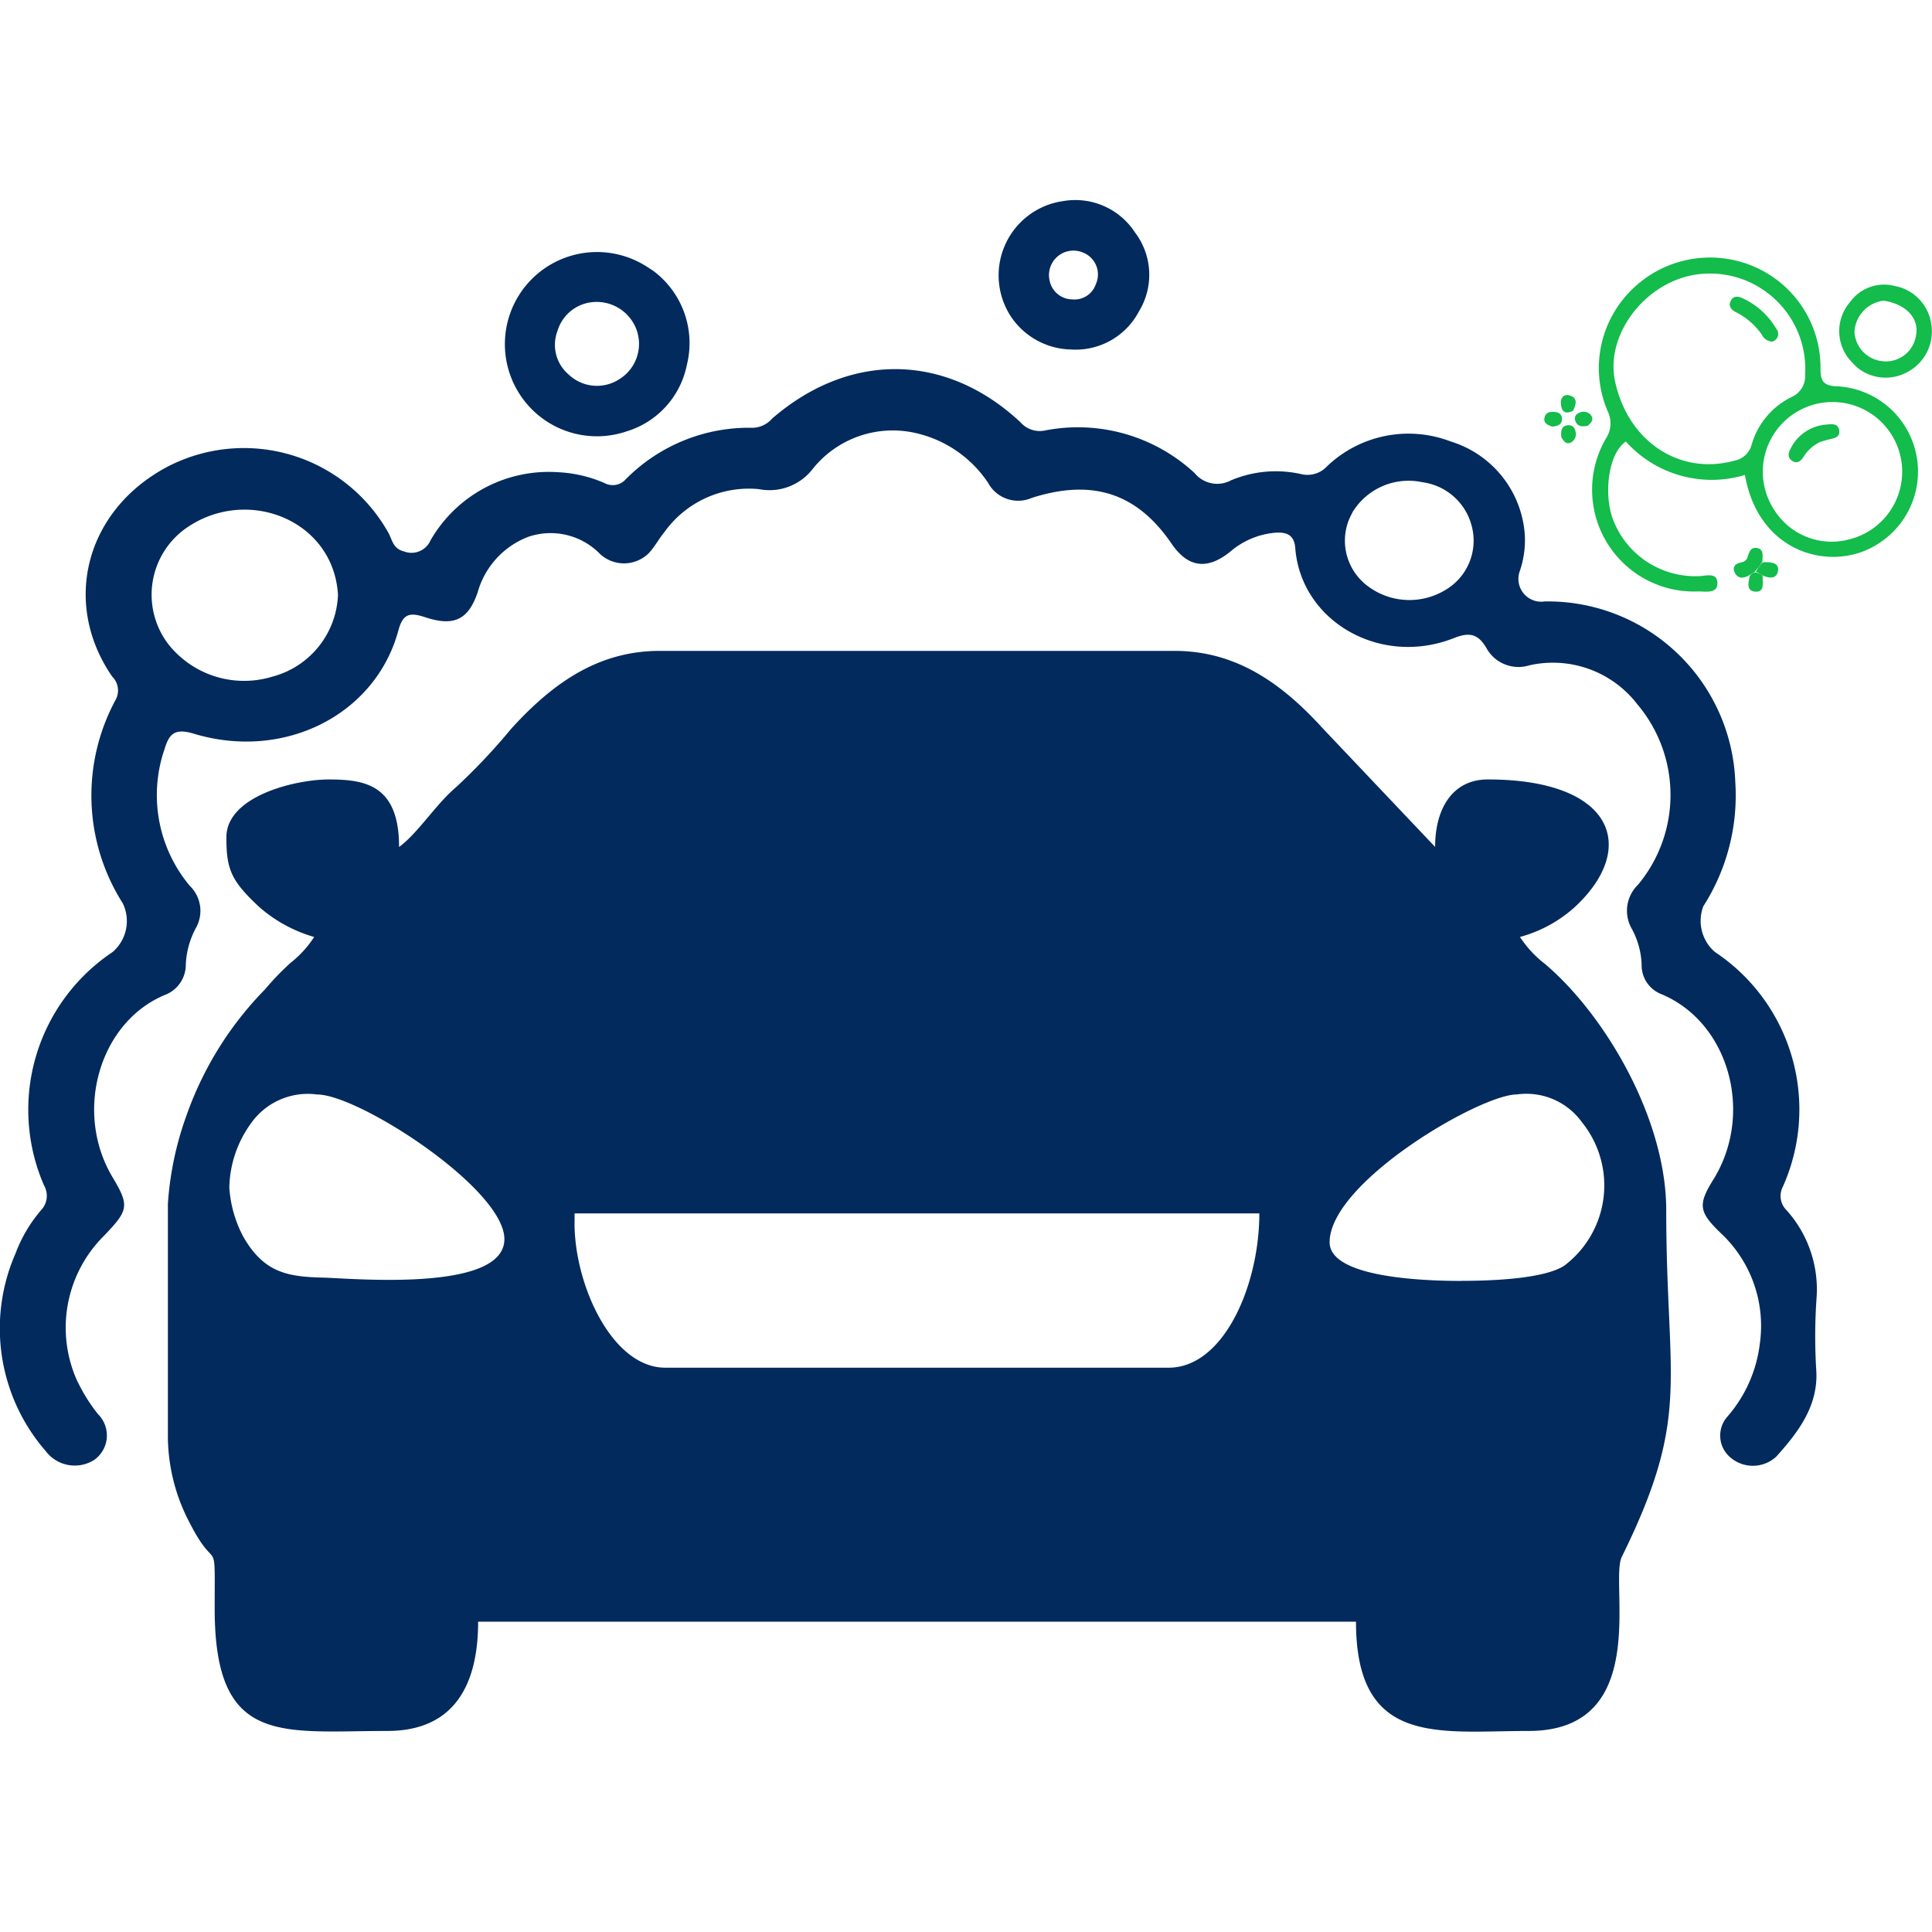
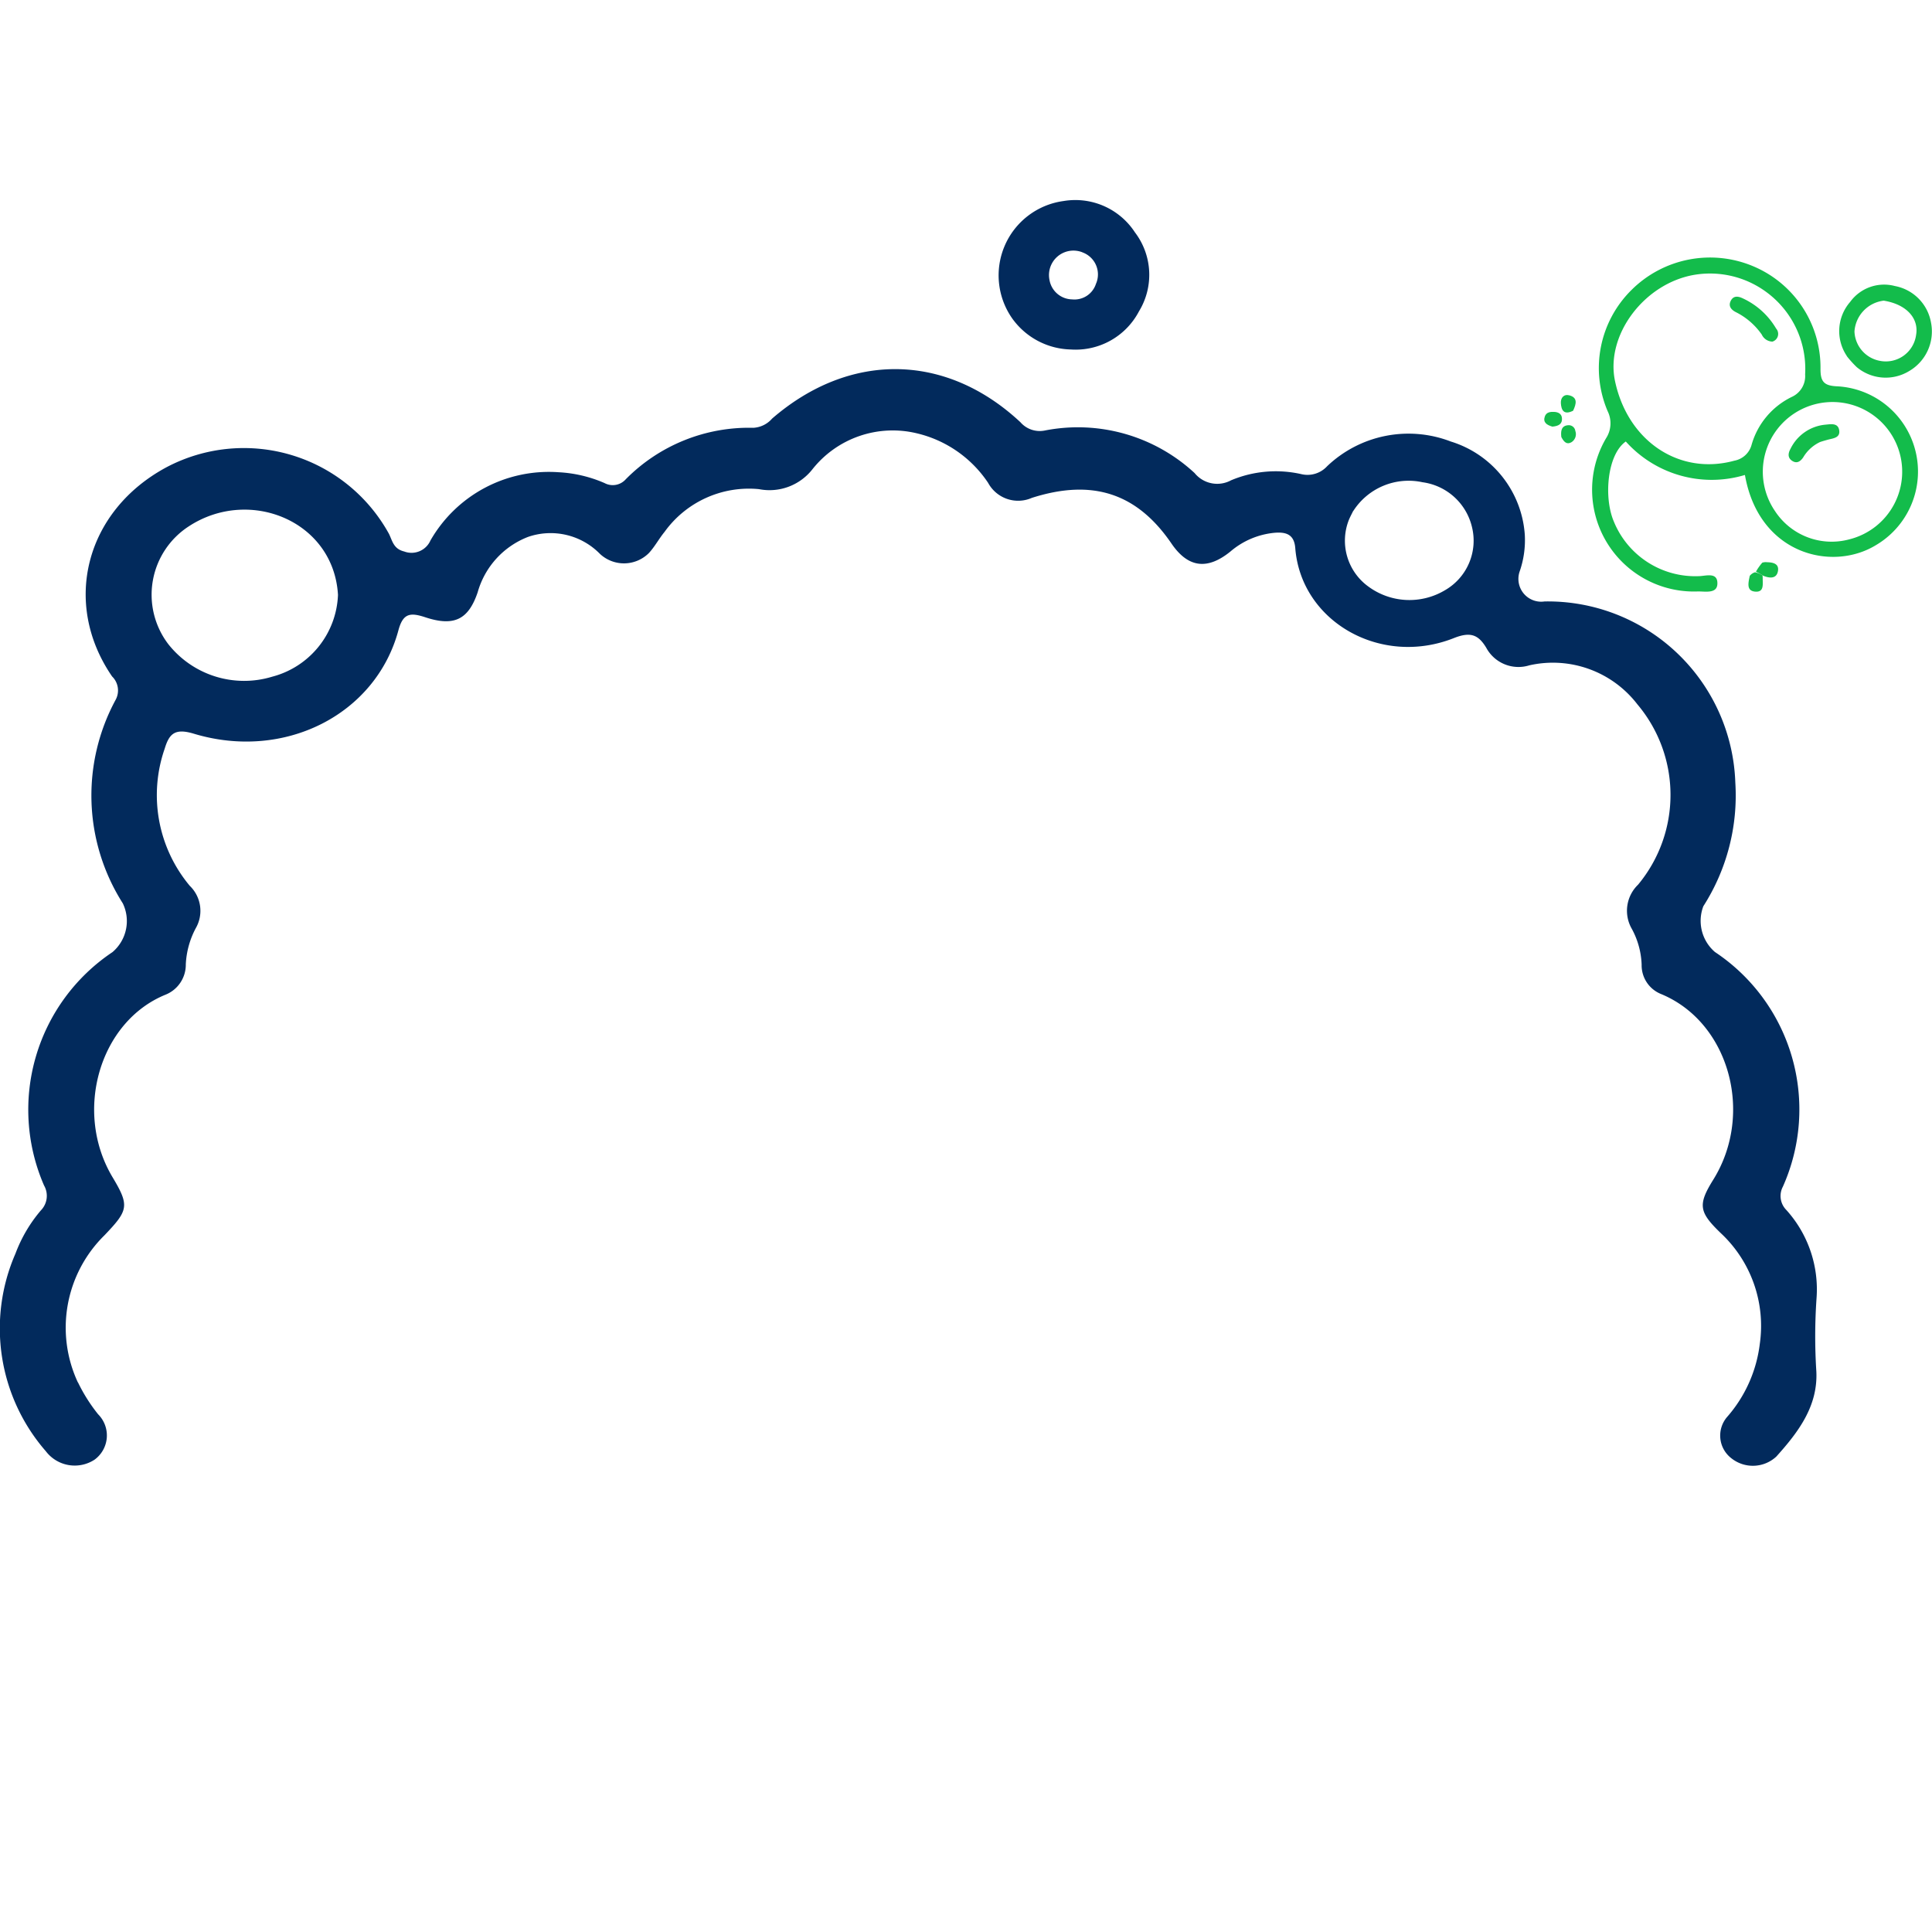
<svg xmlns="http://www.w3.org/2000/svg" width="100" height="100" viewBox="0 0 100 100">
  <defs>
    <clipPath id="clip-Logo_Serviço_de_lavagem_100X100_5">
      <rect width="100" height="100" />
    </clipPath>
  </defs>
  <g id="Logo_Serviço_de_lavagem_100X100_5" data-name="Logo Serviço de lavagem 100X100– 5" clip-path="url(#clip-Logo_Serviço_de_lavagem_100X100_5)">
    <g id="noun_Car_Wash_2571610" data-name="noun_Car Wash_2571610" transform="translate(8.691 33.691)">
-       <path id="Caminho_91" data-name="Caminho 91" d="M7776.881,456.294v-.5h35.443c0,3.712-1.836,7.986-4.694,7.986h-26.052c-2.759,0-4.7-4.285-4.7-7.488Zm45.894,2.995c-1.937,0-6.813-.171-6.813-2,0-3.107,7.789-7.653,9.691-7.653a3.544,3.544,0,0,1,3.378,1.451,5.2,5.2,0,0,1-.918,7.408c-1.059.7-3.867.79-5.338.79Zm-63.764-4.825a5.843,5.843,0,0,1,1.092-3.292,3.6,3.6,0,0,1,3.455-1.533c2.154,0,9.69,4.879,9.69,7.486,0,2.764-7.866,2.033-9.386,1.992-1.827-.046-3.053-.24-4.13-2.12a6.288,6.288,0,0,1-.721-2.533Zm8.786-17.638c0-3.219-1.764-3.493-3.638-3.493-1.736,0-5.3.859-5.3,2.995,0,1.654.237,2.246,1.709,3.614a7.431,7.431,0,0,0,2.834,1.544,5.511,5.511,0,0,1-1.213,1.332,13.512,13.512,0,0,0-1.323,1.371,17.708,17.708,0,0,0-4.066,6.517,16.618,16.618,0,0,0-.969,4.589v12.146a9.669,9.669,0,0,0,1.144,4.4c1.4,2.737,1.279.375,1.278,4.42,0,7.127,3.456,6.321,8.936,6.321,3.431,0,4.7-2.344,4.7-5.656h45.438c0,6.5,4.315,5.656,8.937,5.656,6.4,0,4.166-7.678,4.821-9.012,3.625-7.358,2.3-9.005,2.3-17.942,0-4.727-3.156-10.1-6.272-12.743a5.724,5.724,0,0,1-1.3-1.4,6.933,6.933,0,0,0,2.835-1.544c3.311-3.065,2.029-6.609-4.5-6.609-1.789,0-2.725,1.46-2.725,3.493l-5.794-6.113c-2.063-2.271-4.43-4.034-7.689-4.034h-26.657c-3.263,0-5.621,1.766-7.686,4.034a31.352,31.352,0,0,1-2.851,3.022C7769.709,434.608,7768.771,436.112,7767.8,436.827Z" transform="translate(-7755.832 -426.679)" fill="#022a5c" fill-rule="evenodd" />
-     </g>
+       </g>
    <path id="Caminho_1083" data-name="Caminho 1083" d="M244.62,261.878a8.619,8.619,0,0,0,1.042,1.651,1.551,1.551,0,0,1-.188,2.353,1.877,1.877,0,0,1-2.517-.439,9.674,9.674,0,0,1-1.571-10.234,7.461,7.461,0,0,1,1.315-2.234,1.079,1.079,0,0,0,.163-1.289,9.814,9.814,0,0,1,3.54-12.076,2.109,2.109,0,0,0,.535-2.528,10.4,10.4,0,0,1-.36-10.551,1.013,1.013,0,0,0-.193-1.191c-2.616-3.809-1.37-8.579,2.813-10.827a8.572,8.572,0,0,1,11.519,3.448c.176.356.231.777.786.91a1.071,1.071,0,0,0,1.361-.571,7.064,7.064,0,0,1,6.629-3.53,6.813,6.813,0,0,1,2.382.561.9.9,0,0,0,1.1-.2,8.96,8.96,0,0,1,6.6-2.661,1.386,1.386,0,0,0,.973-.478c4.022-3.477,9-3.408,12.854.191a1.321,1.321,0,0,0,1.247.43,8.887,8.887,0,0,1,7.767,2.2,1.507,1.507,0,0,0,1.887.374,5.979,5.979,0,0,1,3.632-.32,1.377,1.377,0,0,0,1.339-.407,6.1,6.1,0,0,1,6.4-1.281A5.441,5.441,0,0,1,319.507,218a4.933,4.933,0,0,1-.267,1.909,1.18,1.18,0,0,0,1.291,1.549,9.71,9.71,0,0,1,9.873,9.376,10.631,10.631,0,0,1-1.656,6.4,2.127,2.127,0,0,0,.6,2.368,9.783,9.783,0,0,1,3.517,12.147,1.028,1.028,0,0,0,.181,1.208,6.131,6.131,0,0,1,1.561,4.578,28.455,28.455,0,0,0-.009,3.785c.082,1.793-.931,3.131-2.073,4.4a1.785,1.785,0,0,1-2.331.082,1.479,1.479,0,0,1-.2-2.151,7.015,7.015,0,0,0,1.677-3.767,6.565,6.565,0,0,0-2.021-5.732c-1.127-1.088-1.2-1.462-.381-2.775,2.126-3.428.8-8.168-2.73-9.608a1.6,1.6,0,0,1-.984-1.51,4.167,4.167,0,0,0-.512-1.861,1.874,1.874,0,0,1,.326-2.279,7.268,7.268,0,0,0-.033-9.334,5.515,5.515,0,0,0-5.6-2.019,1.894,1.894,0,0,1-2.226-.915c-.4-.658-.8-.843-1.665-.5-3.79,1.509-7.92-.849-8.218-4.654-.056-.714-.477-.84-1.063-.794a4.1,4.1,0,0,0-2.293.97c-1.208.979-2.2.833-3.051-.411-1.783-2.611-4.093-3.367-7.228-2.365a1.766,1.766,0,0,1-2.262-.775,6.126,6.126,0,0,0-3.713-2.572,5.306,5.306,0,0,0-5.379,1.863,2.823,2.823,0,0,1-2.77,1.032,5.379,5.379,0,0,0-4.887,2.213c-.287.35-.5.756-.805,1.089a1.823,1.823,0,0,1-2.538.05,3.571,3.571,0,0,0-3.73-.877,4.331,4.331,0,0,0-2.6,2.865c-.478,1.408-1.217,1.785-2.711,1.292-.78-.258-1.153-.21-1.39.67-1.174,4.372-5.9,6.77-10.585,5.358-.987-.3-1.28,0-1.515.777a7.315,7.315,0,0,0,1.3,7.095,1.8,1.8,0,0,1,.306,2.2,4.422,4.422,0,0,0-.512,1.862,1.67,1.67,0,0,1-1.04,1.569c-3.421,1.385-4.791,6.055-2.744,9.464.886,1.477.8,1.708-.423,2.991a6.7,6.7,0,0,0-1.38,7.616m5.764-44.323a4.218,4.218,0,0,0-1.081,6.114,5,5,0,0,0,5.381,1.681,4.561,4.561,0,0,0,3.4-4.231c-.22-3.821-4.567-5.595-7.7-3.564m60.242-.774c-.077.16-.164.316-.229.481a2.928,2.928,0,0,0,1,3.409,3.583,3.583,0,0,0,3.972.212,2.957,2.957,0,0,0,1.41-3.278,3.048,3.048,0,0,0-2.558-2.318A3.4,3.4,0,0,0,310.626,216.781Z" transform="translate(-240.584 -190.327)" fill="#022a5c" />
-     <path id="Caminho_1084" data-name="Caminho 1084" d="M380.612,158.808a4.664,4.664,0,0,1,1.717,4.876,4.514,4.514,0,0,1-3.118,3.421,4.761,4.761,0,0,1-5.561-1.972,4.768,4.768,0,0,1,6.493-6.628c.145.085.284.181.468.3m-1.882,5.661a2.147,2.147,0,0,0,.982-2.671,2.2,2.2,0,0,0-2.3-1.377,2.1,2.1,0,0,0-1.778,1.5,2.014,2.014,0,0,0,.584,2.245A2.126,2.126,0,0,0,378.73,164.469Z" transform="translate(-346.782 -144.776)" fill="#022a5c" />
    <path id="Caminho_1085" data-name="Caminho 1085" d="M513.307,152.483a3.883,3.883,0,0,1,2.587-6.166,3.682,3.682,0,0,1,3.7,1.621,3.625,3.625,0,0,1,.208,4.09A3.7,3.7,0,0,1,516.274,154a3.836,3.836,0,0,1-2.967-1.519m3.565-3.512a1.266,1.266,0,0,0-1.7,1.438,1.211,1.211,0,0,0,1.168,1,1.17,1.17,0,0,0,1.235-.8A1.213,1.213,0,0,0,516.872,148.972Z" transform="translate(-460.85 -135.911)" fill="#022a5c" />
    <path id="Caminho_1088" data-name="Caminho 1088" d="M752.257,159.35a2.3,2.3,0,0,1,.172-2.8,2.172,2.172,0,0,1,2.317-.822,2.334,2.334,0,0,1,1.867,1.888,2.372,2.372,0,0,1-1.142,2.52,2.334,2.334,0,0,1-2.7-.209,5.38,5.38,0,0,1-.519-.574m1.9-2.866a1.723,1.723,0,0,0-1.5,1.592,1.607,1.607,0,0,0,1.3,1.518,1.581,1.581,0,0,0,1.89-1.34C755.993,157.4,755.341,156.669,754.158,156.484Z" transform="translate(-656.665 -140.923)" fill="#13bc4b" />
    <path id="Caminho_1089" data-name="Caminho 1089" d="M714.97,162.289a.625.625,0,0,1-.549-.363,3.586,3.586,0,0,0-1.345-1.164c-.231-.118-.4-.305-.263-.581s.376-.249.616-.135a3.894,3.894,0,0,1,1.734,1.567A.416.416,0,0,1,714.97,162.289Z" transform="translate(-623.231 -144.607)" fill="#13bc4b" />
    <path id="Caminho_1090" data-name="Caminho 1090" d="M735.423,206.455a2,2,0,0,0-.879.8c-.131.188-.308.333-.548.19-.264-.157-.239-.4-.111-.63a2.236,2.236,0,0,1,1.818-1.257c.278-.025.647-.1.706.293s-.315.413-.588.486C735.705,206.37,735.589,206.4,735.423,206.455Z" transform="translate(-641.212 -183.578)" fill="#13bc4b" />
    <path id="Caminho_1091" data-name="Caminho 1091" d="M678.275,160.895c-2.277,1.357-6.026.431-6.741-3.656a5.972,5.972,0,0,1-6.166-1.732c-.964.678-1.149,2.889-.624,4.13a4.551,4.551,0,0,0,4.386,2.84c.363,0,.984-.234.979.374,0,.546-.615.413-1,.417a5.27,5.27,0,0,1-4.765-7.925,1.421,1.421,0,0,0,.084-1.407,5.682,5.682,0,0,1,1.238-6.275,5.758,5.758,0,0,1,6.287-1.229,5.683,5.683,0,0,1,3.493,5.291c-.007.678.166.9.872.928a4.419,4.419,0,0,1,1.956,8.244m-5.6-13.1a4.911,4.911,0,0,0-3.751-.916c-2.595.438-4.618,3.114-4.113,5.5.66,3.117,3.336,4.9,6.18,4.12a1.136,1.136,0,0,0,.892-.832,3.962,3.962,0,0,1,2.088-2.473,1.18,1.18,0,0,0,.68-1.157,4.932,4.932,0,0,0-1.976-4.242m.413,11.308a3.506,3.506,0,0,0,3.855,1.467,3.607,3.607,0,1,0-3.855-1.467Z" transform="translate(-581.217 -132.655)" fill="#13bc4b" />
    <path id="Caminho_1096" data-name="Caminho 1096" d="M655.045,208.056c-.042-.349.023-.6.372-.613a.34.34,0,0,1,.352.3.489.489,0,0,1-.189.572C655.331,208.466,655.181,208.314,655.045,208.056Z" transform="translate(-574.23 -185.434)" fill="#13bc4b" />
    <path id="Caminho_1097" data-name="Caminho 1097" d="M649.443,203.442c-.309-.089-.495-.23-.39-.529.076-.216.277-.243.477-.234s.387.085.408.319C649.967,203.306,649.764,203.414,649.443,203.442Z" transform="translate(-569.092 -181.36)" fill="#13bc4b" />
    <path id="Caminho_1098" data-name="Caminho 1098" d="M655.6,197.458c-.487.243-.611-.044-.633-.389-.018-.278.154-.488.448-.406C655.842,196.781,655.77,197.1,655.6,197.458Z" transform="translate(-574.177 -176.198)" fill="#13bc4b" />
-     <path id="Caminho_1099" data-name="Caminho 1099" d="M660.61,203.362c-.346.087-.581.02-.665-.3a.3.3,0,0,1,.187-.349.5.5,0,0,1,.6.065C660.923,202.975,660.849,203.17,660.61,203.362Z" transform="translate(-578.422 -181.331)" fill="#13bc4b" />
-     <path id="Caminho_1100" data-name="Caminho 1100" d="M713.739,248.954c-.3.178-.618.235-.786-.137-.149-.33.1-.468.392-.525a.365.365,0,0,0,.285-.284c.075-.229.149-.489.461-.449.367.048.315.356.3.707a3.092,3.092,0,0,1-.419.54C713.863,248.877,713.8,248.916,713.739,248.954Z" transform="translate(-623.169 -219.196)" fill="#13bc4b" />
    <path id="Caminho_1101" data-name="Caminho 1101" d="M718.223,256.452a.533.533,0,0,1,.275-.186,1.114,1.114,0,0,1,.388.161c0,.048.009.1.008.142-.007.3.085.724-.366.7C718.042,257.243,718.143,256.833,718.223,256.452Z" transform="translate(-627.656 -226.645)" fill="#13bc4b" />
    <path id="Caminho_1102" data-name="Caminho 1102" d="M721.218,253.366c-.146-.084-.246-.145-.388-.215a2.778,2.778,0,0,1,.328-.466.572.572,0,0,1,.237-.024c.3.008.629.063.578.436C721.918,253.492,721.6,253.519,721.218,253.366Z" transform="translate(-629.943 -223.561)" fill="#13bc4b" />
  </g>
</svg>